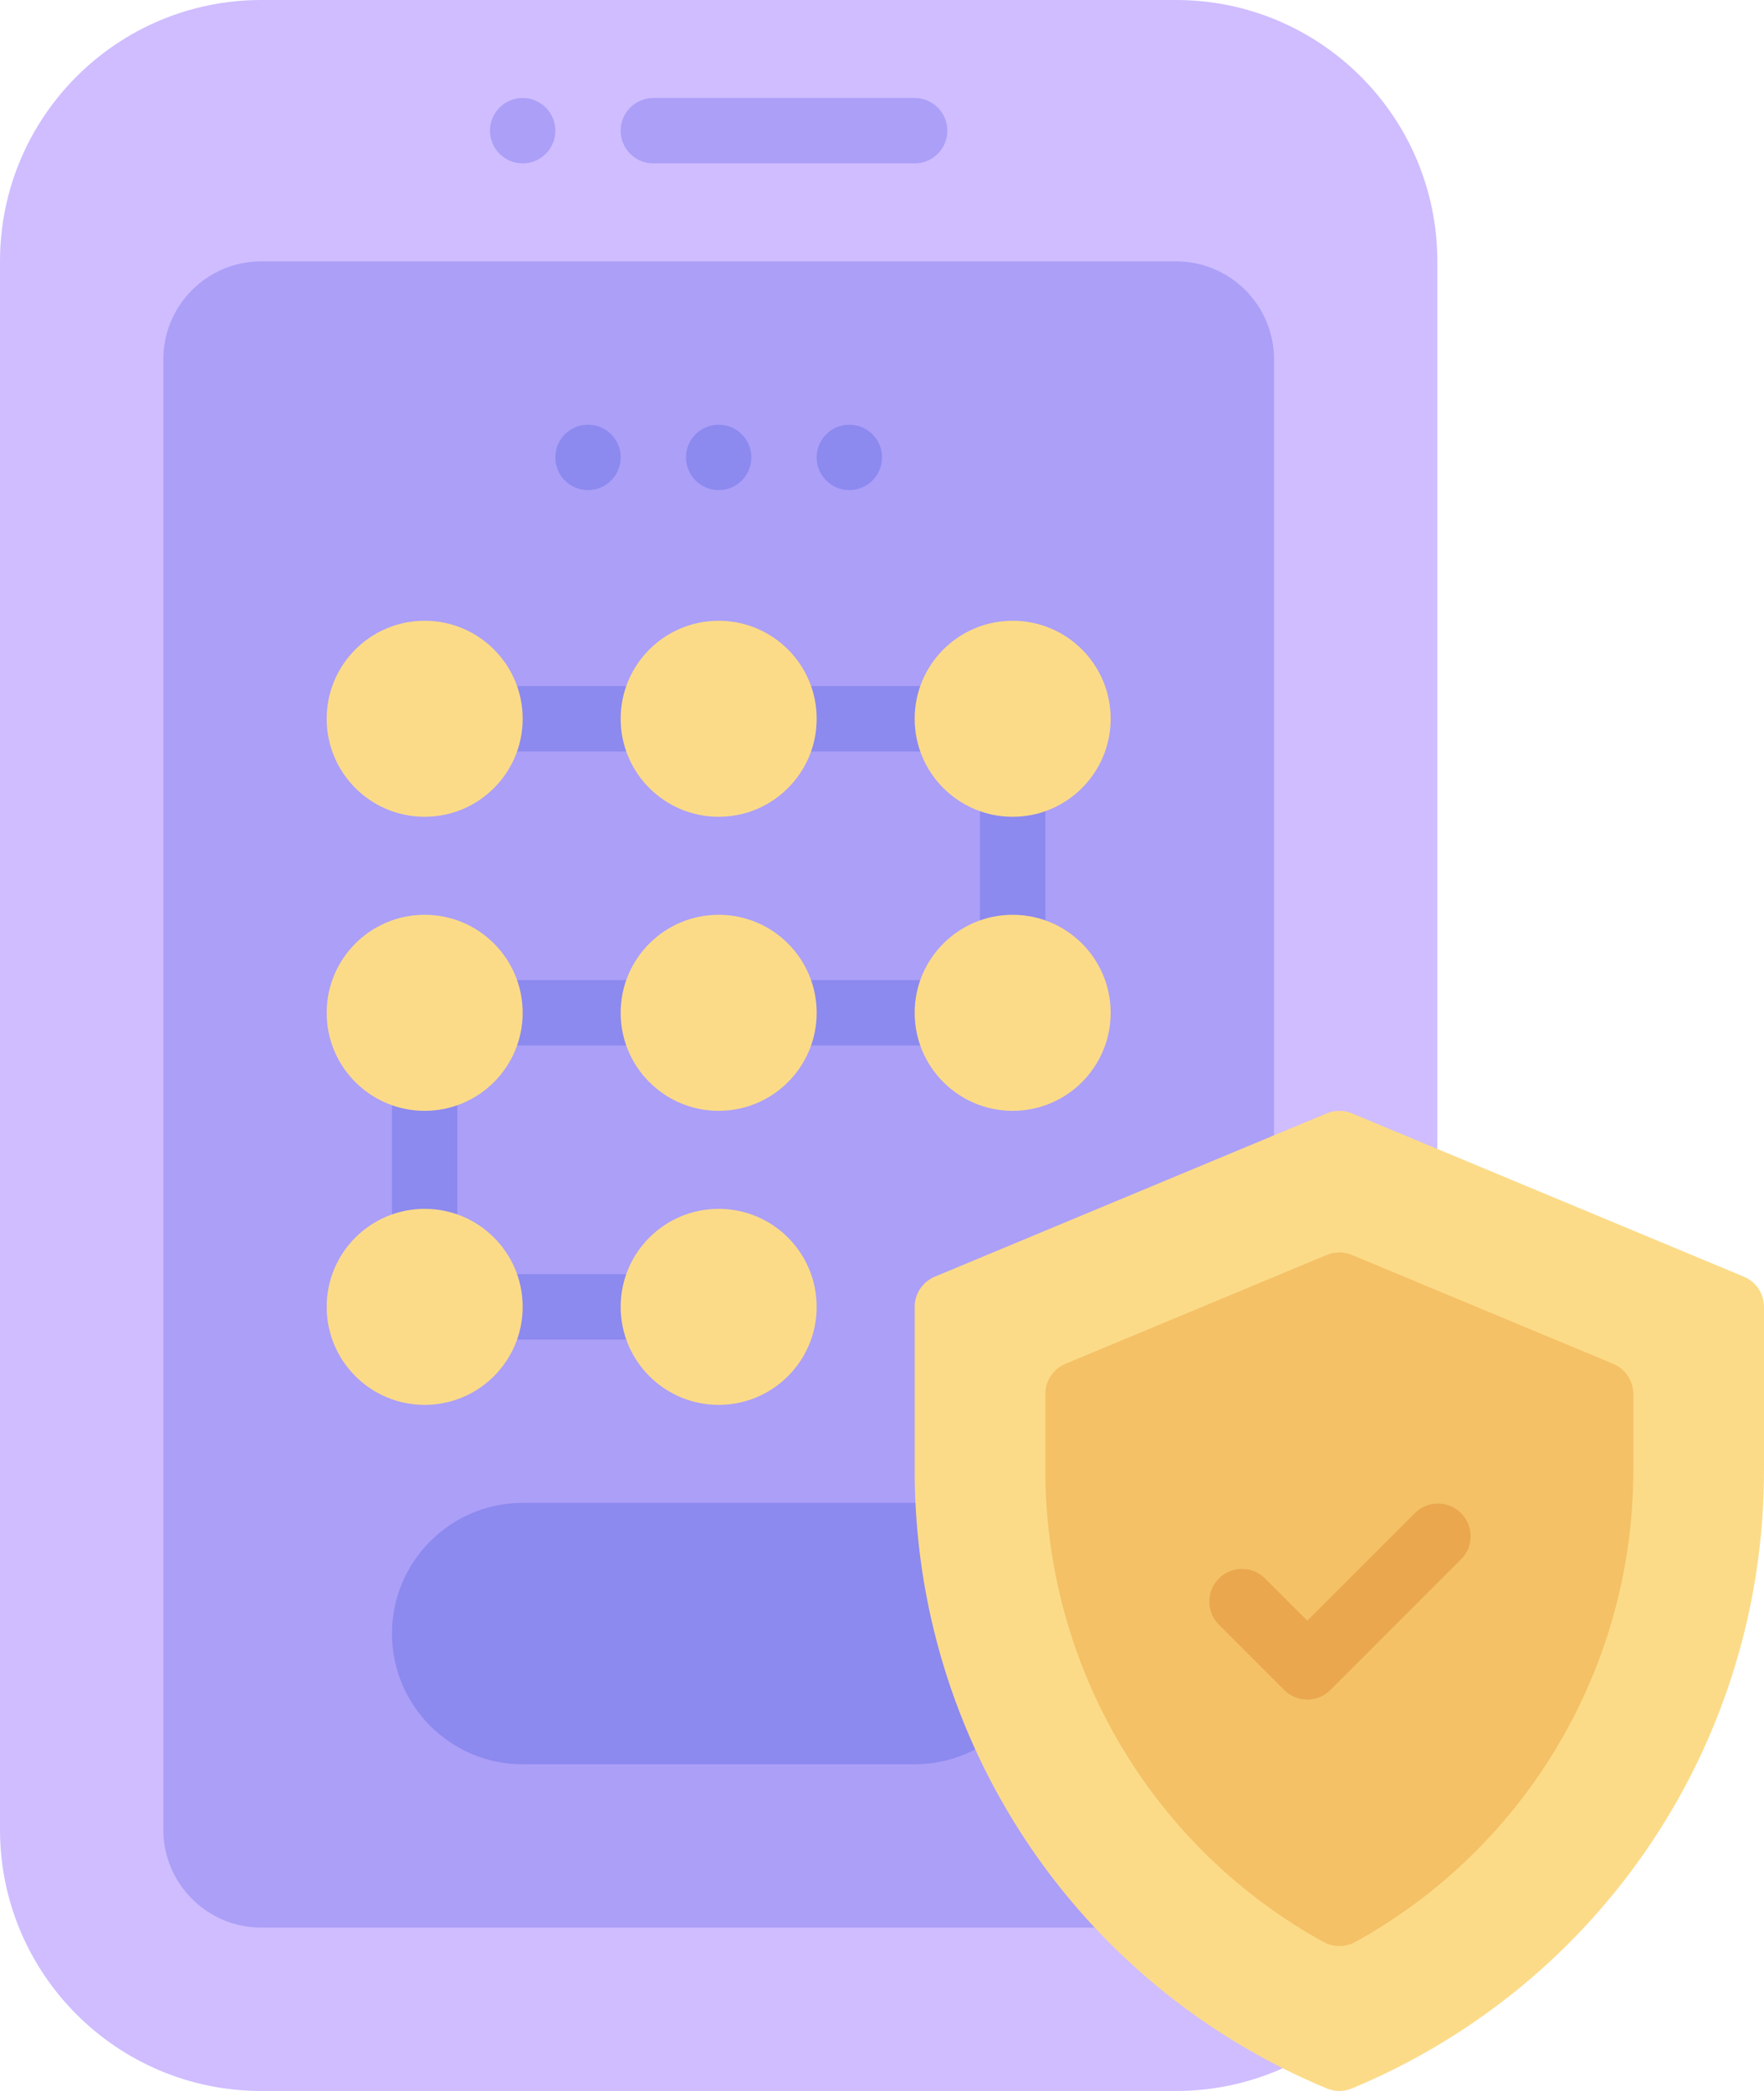
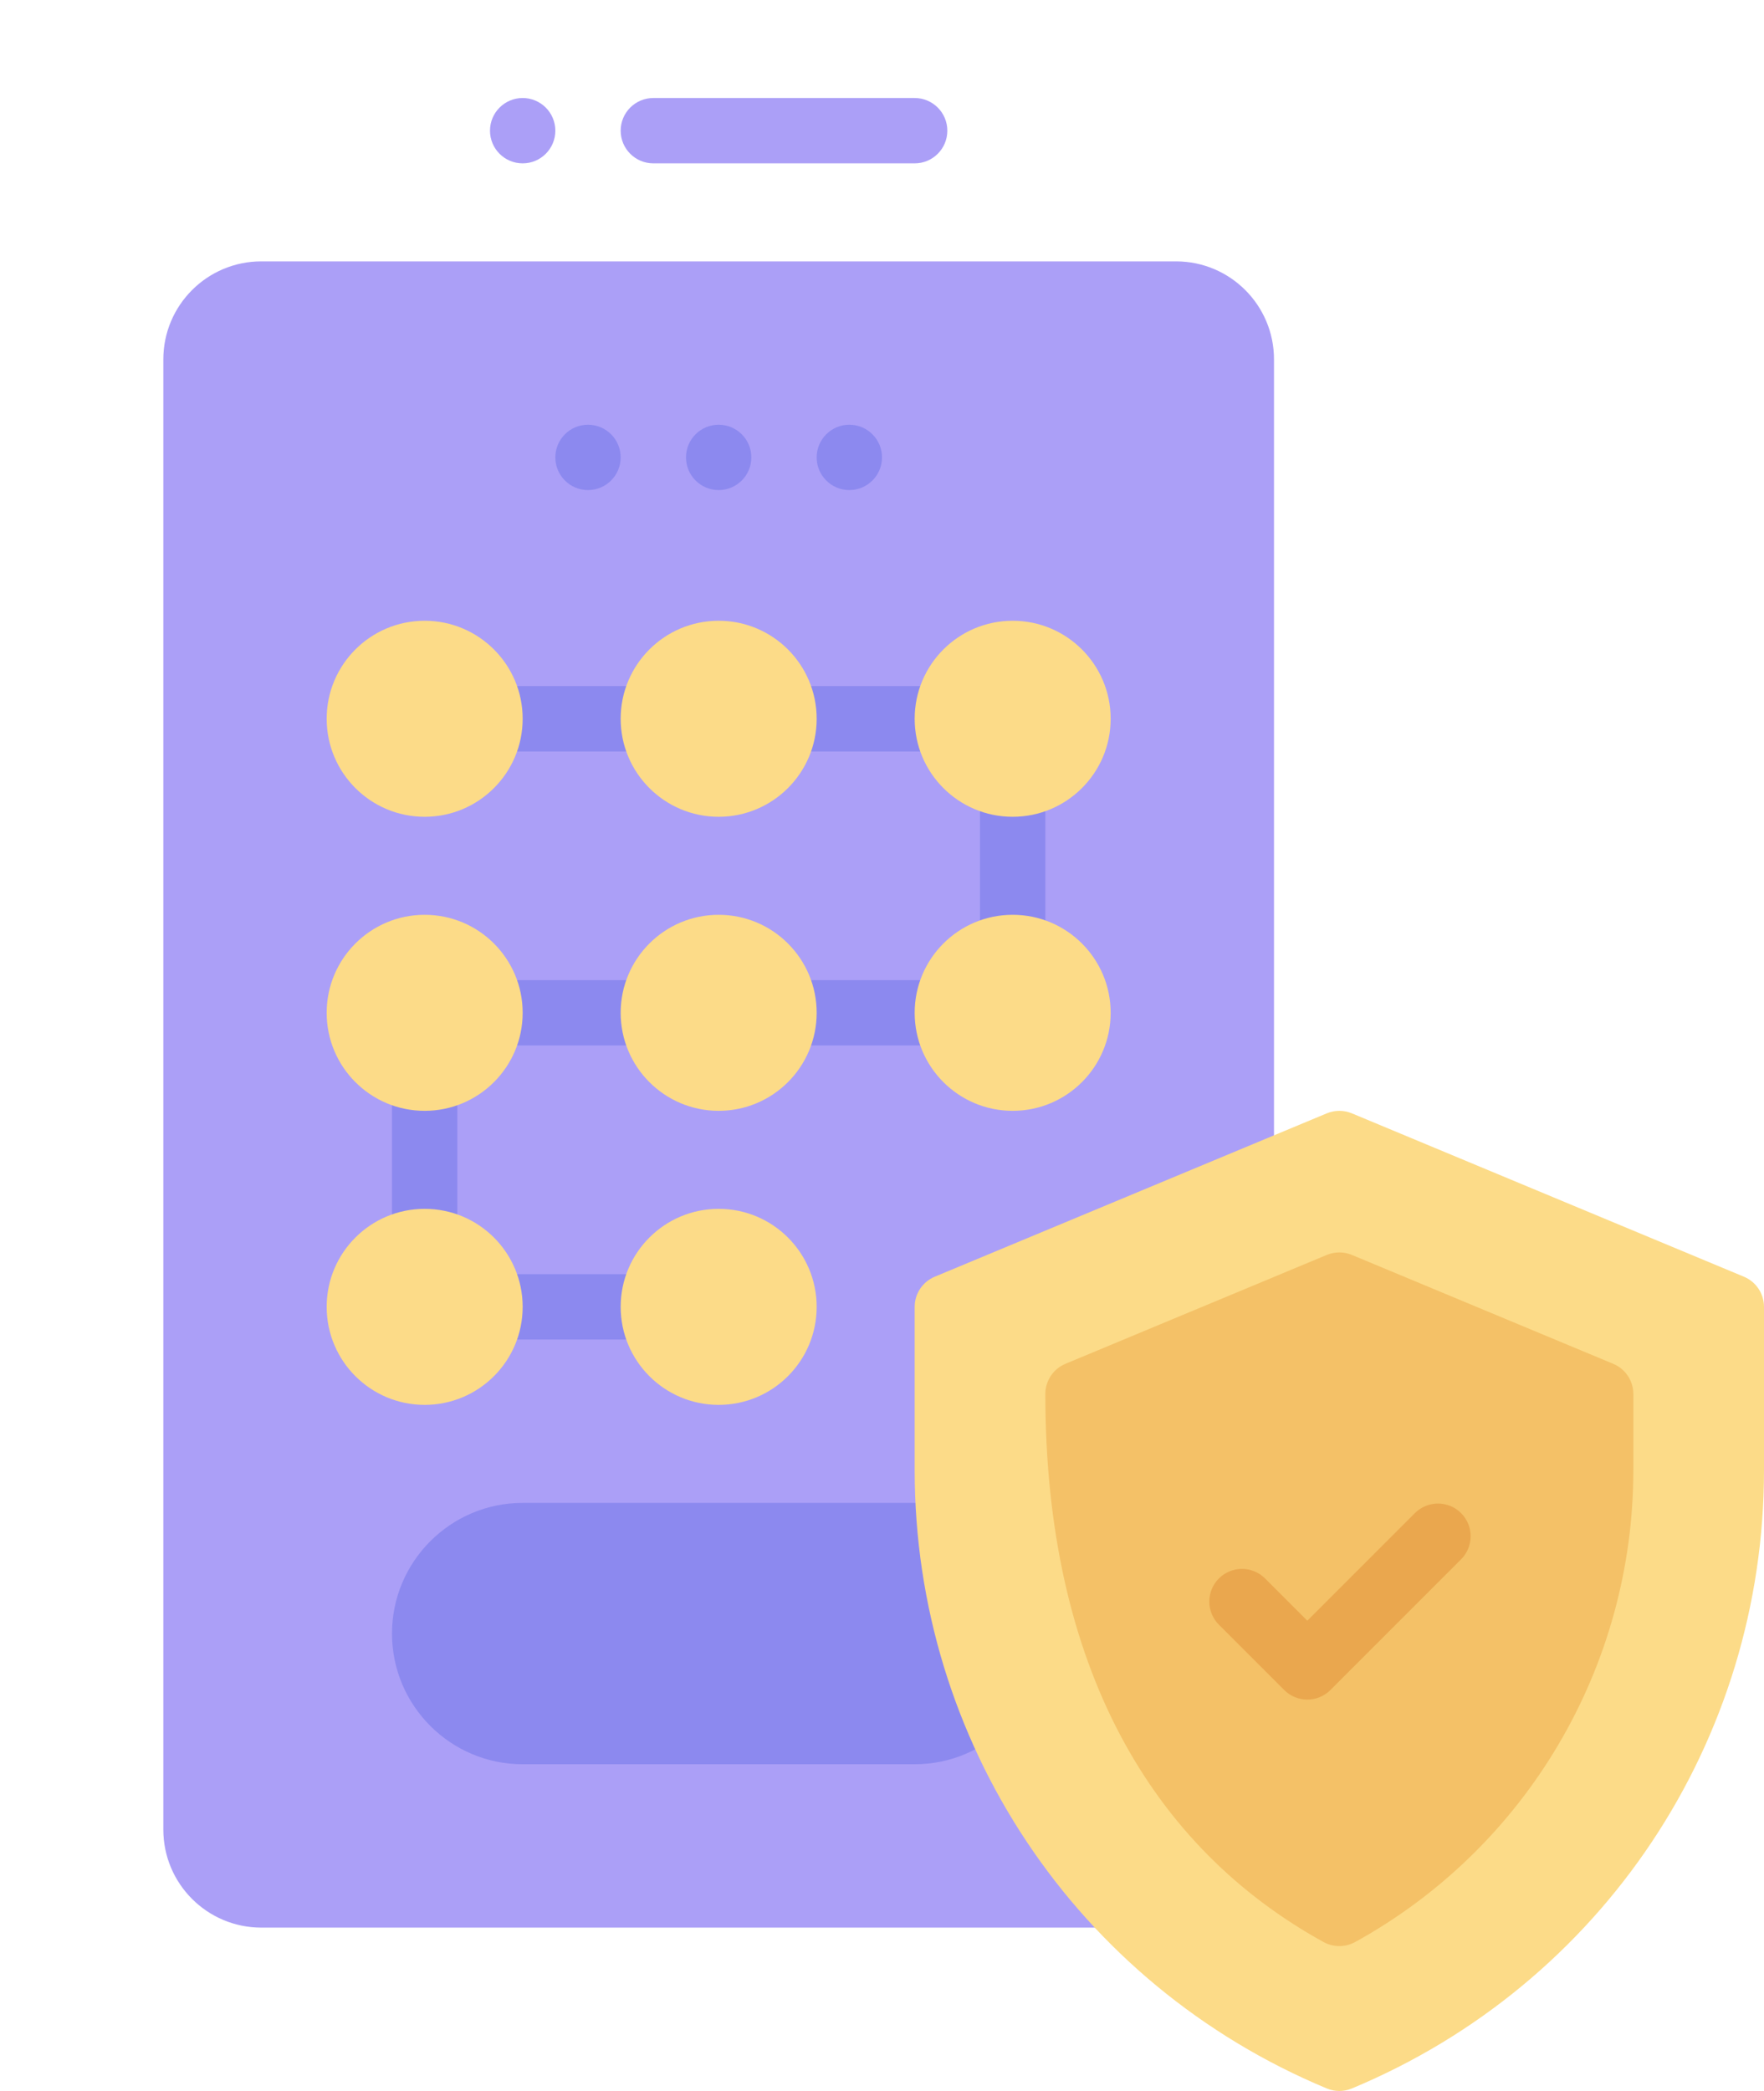
<svg xmlns="http://www.w3.org/2000/svg" width="270" height="320" viewBox="0 0 270 320" fill="none">
-   <path d="M180 0H40C17.909 0 0 17.909 0 40V280C0 302.091 17.909 320 40 320H180C202.091 320 220 302.091 220 280V40C220 17.909 202.091 0 180 0Z" fill="#CFBDFF" />
  <path d="M180 40H40C31.716 40 25 46.716 25 55V280C25 288.284 31.716 295 40 295H180C188.284 295 195 288.284 195 280V55C195 46.716 188.284 40 180 40Z" fill="#AB9FF7" />
  <path d="M110 205H65C62.239 205 60 202.761 60 200V155C60 152.239 62.239 150 65 150H150V115H65C62.239 115 60 112.761 60 110C60 107.239 62.239 105 65 105H155C157.761 105 160 107.239 160 110V155C160 157.761 157.761 160 155 160H70V195H110C112.761 195 115 197.239 115 200C115 202.761 112.761 205 110 205Z" fill="#8C89EF" />
  <path d="M65 125C73.284 125 80 118.284 80 110C80 101.716 73.284 95 65 95C56.716 95 50 101.716 50 110C50 118.284 56.716 125 65 125Z" fill="#FCDB88" />
  <path d="M155 125C163.284 125 170 118.284 170 110C170 101.716 163.284 95 155 95C146.716 95 140 101.716 140 110C140 118.284 146.716 125 155 125Z" fill="#FCDB88" />
  <path d="M110 125C118.284 125 125 118.284 125 110C125 101.716 118.284 95 110 95C101.716 95 95 101.716 95 110C95 118.284 101.716 125 110 125Z" fill="#FCDB88" />
  <path d="M65 170C73.284 170 80 163.284 80 155C80 146.716 73.284 140 65 140C56.716 140 50 146.716 50 155C50 163.284 56.716 170 65 170Z" fill="#FCDB88" />
  <path d="M155 170C163.284 170 170 163.284 170 155C170 146.716 163.284 140 155 140C146.716 140 140 146.716 140 155C140 163.284 146.716 170 155 170Z" fill="#FCDB88" />
  <path d="M110 170C118.284 170 125 163.284 125 155C125 146.716 118.284 140 110 140C101.716 140 95 146.716 95 155C95 163.284 101.716 170 110 170Z" fill="#FCDB88" />
  <path d="M65 215C73.284 215 80 208.284 80 200C80 191.716 73.284 185 65 185C56.716 185 50 191.716 50 200C50 208.284 56.716 215 65 215Z" fill="#FCDB88" />
  <path d="M110 215C118.284 215 125 208.284 125 200C125 191.716 118.284 185 110 185C101.716 185 95 191.716 95 200C95 208.284 101.716 215 110 215Z" fill="#FCDB88" />
  <path d="M140 25H100C97.239 25 95 22.761 95 20C95 17.239 97.239 15 100 15H140C142.761 15 145 17.239 145 20C145 22.761 142.761 25 140 25Z" fill="#AB9FF7" />
  <path d="M80 25C82.761 25 85 22.761 85 20C85 17.239 82.761 15 80 15C77.239 15 75 17.239 75 20C75 22.761 77.239 25 80 25Z" fill="#AB9FF7" />
  <path d="M140 230H80C68.972 230 60 238.972 60 250C60 261.028 68.972 270 80 270H140C151.028 270 160 261.028 160 250C160 238.972 151.028 230 140 230Z" fill="#8C89EF" />
  <path d="M110 75C112.761 75 115 72.761 115 70C115 67.239 112.761 65 110 65C107.239 65 105 67.239 105 70C105 72.761 107.239 75 110 75Z" fill="#8C89EF" />
  <path d="M90 75C92.761 75 95 72.761 95 70C95 67.239 92.761 65 90 65C87.239 65 85 67.239 85 70C85 72.761 87.239 75 90 75Z" fill="#8C89EF" />
  <path d="M130 75C132.761 75 135 72.761 135 70C135 67.239 132.761 65 130 65C127.239 65 125 67.239 125 70C125 72.761 127.239 75 130 75Z" fill="#8C89EF" />
  <path d="M266.924 195.386L206.924 170.386C205.693 169.873 204.307 169.873 203.076 170.386L143.076 195.386C141.213 196.162 140 197.981 140 200V225C140 266.511 164.758 303.65 203.076 319.614C203.691 319.871 204.346 320 205 320C205.654 320 206.309 319.871 206.924 319.614C245.242 303.65 270 266.511 270 225V200C270 197.981 268.787 196.162 266.924 195.386Z" fill="#FCDB88" />
-   <path d="M246.924 208.718L206.924 192.053C205.693 191.541 204.307 191.541 203.076 192.053L163.076 208.718C161.213 209.492 160 211.313 160 213.333V225C160 255.061 176.318 282.729 202.585 297.209C203.337 297.622 204.17 297.83 205 297.83C205.83 297.83 206.663 297.622 207.415 297.209C233.682 282.729 250 255.061 250 225V213.333C250 211.313 248.787 209.492 246.924 208.718Z" fill="#F4C167" />
+   <path d="M246.924 208.718L206.924 192.053C205.693 191.541 204.307 191.541 203.076 192.053L163.076 208.718C161.213 209.492 160 211.313 160 213.333C160 255.061 176.318 282.729 202.585 297.209C203.337 297.622 204.17 297.83 205 297.83C205.83 297.83 206.663 297.622 207.415 297.209C233.682 282.729 250 255.061 250 225V213.333C250 211.313 248.787 209.492 246.924 208.718Z" fill="#F4C167" />
  <path d="M200.098 260.103C198.818 260.103 197.539 259.614 196.562 258.638L186.562 248.638C184.609 246.685 184.609 243.521 186.562 241.567C188.516 239.614 191.68 239.614 193.633 241.567L200.098 248.032L216.562 231.567C218.516 229.614 221.68 229.614 223.633 231.567C225.586 233.521 225.586 236.685 223.633 238.638L203.633 258.638C202.656 259.614 201.377 260.103 200.098 260.103Z" fill="#EAA74E" />
</svg>